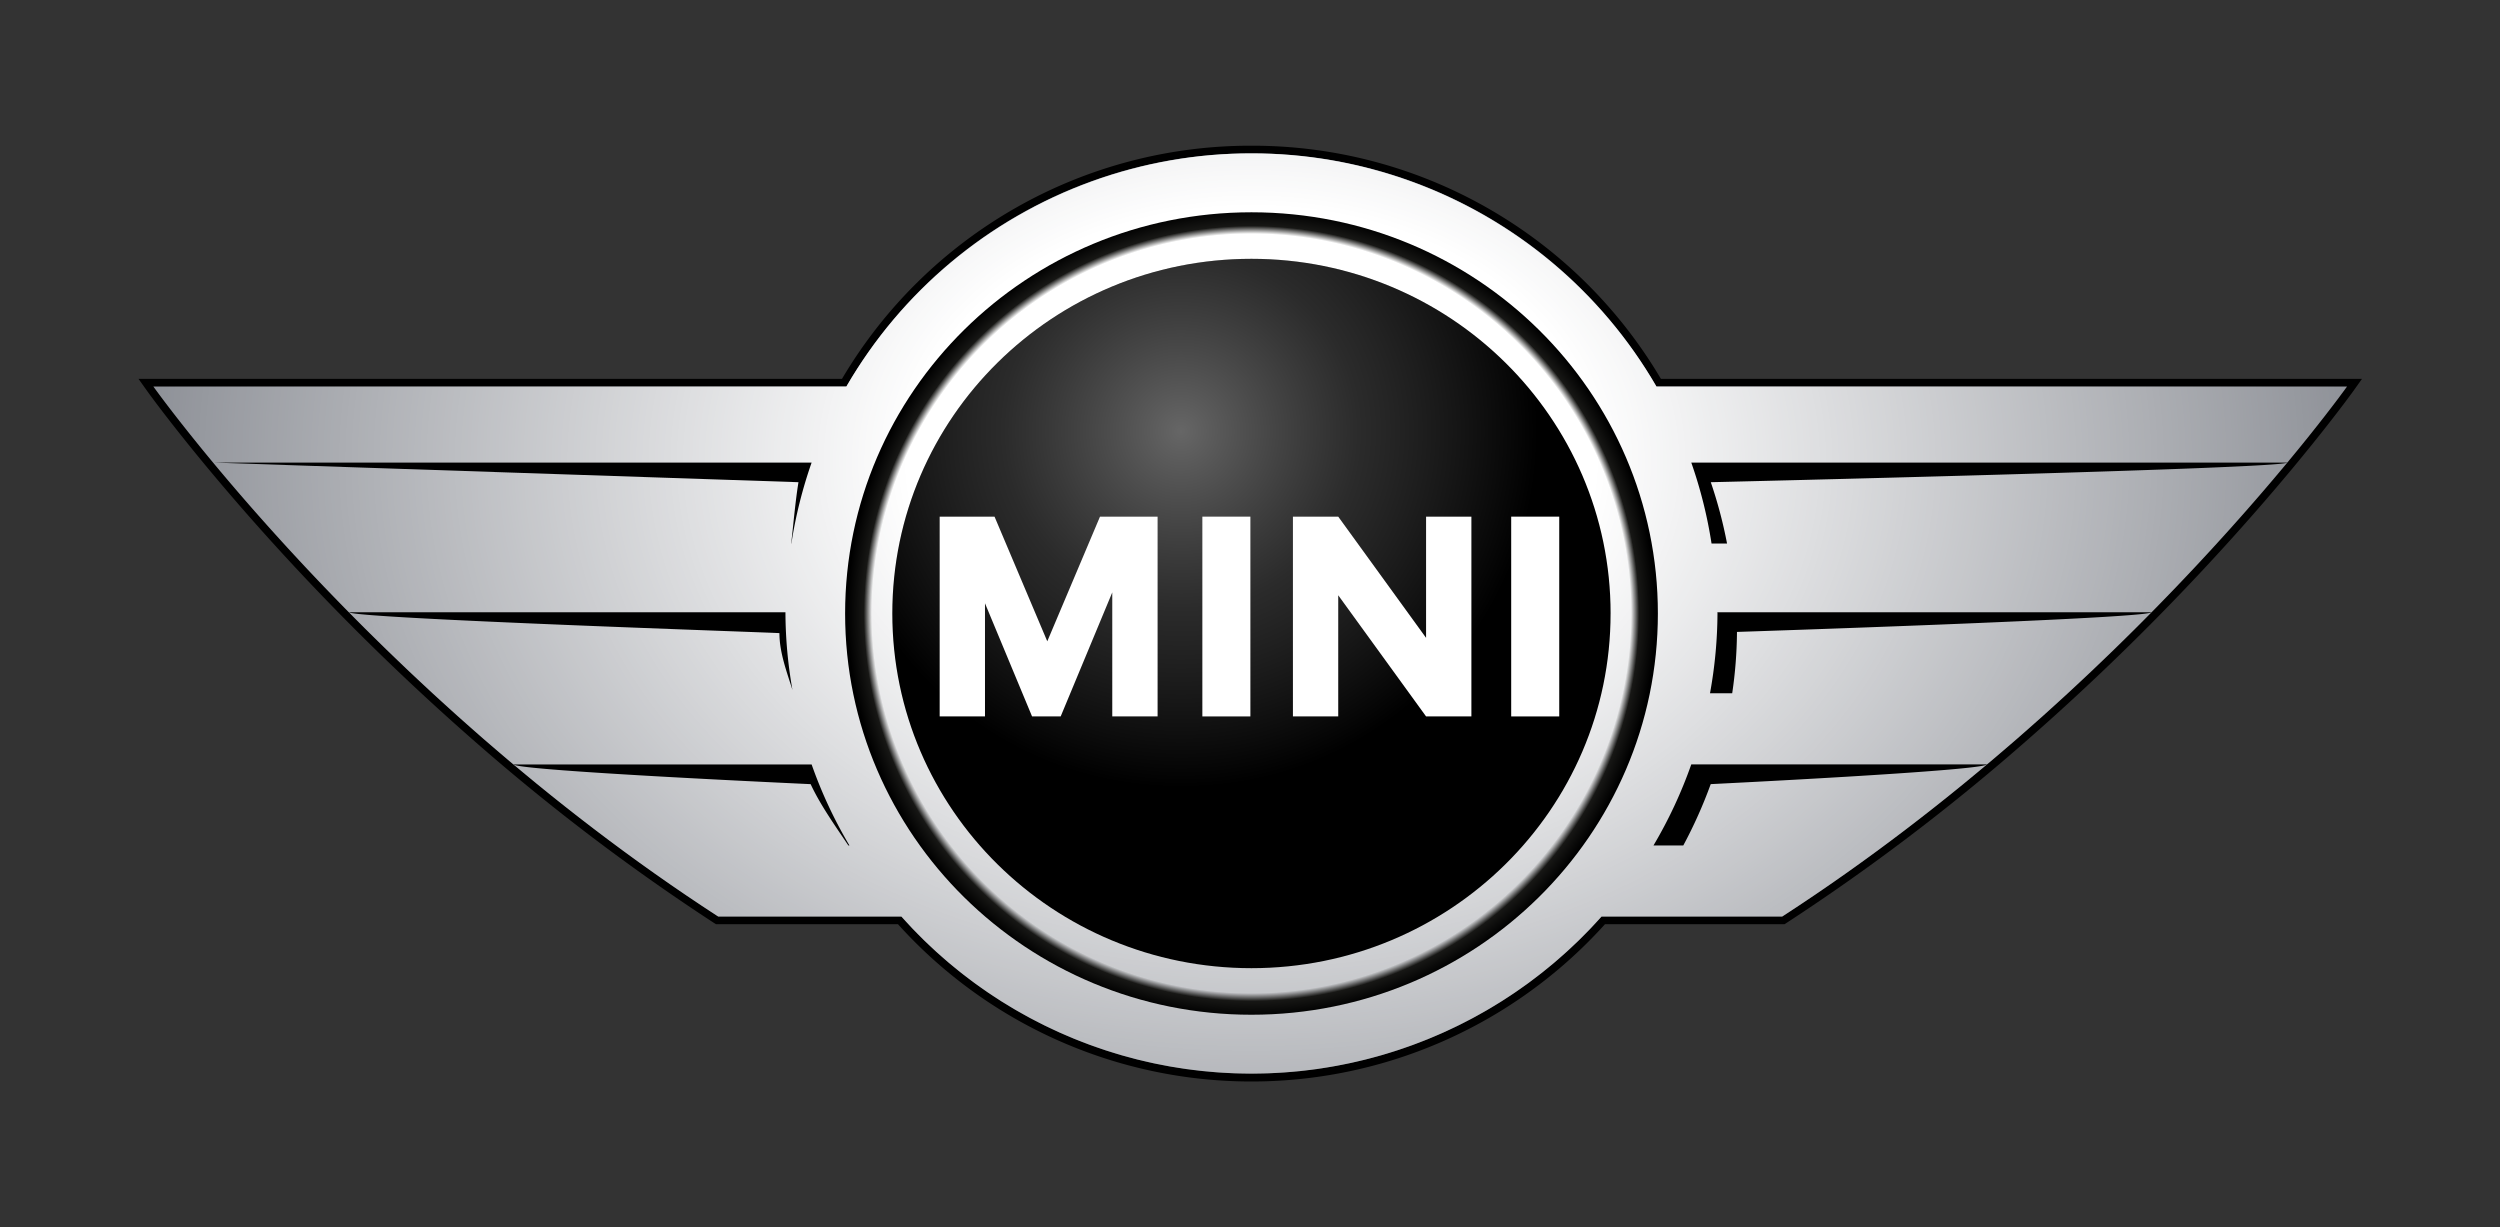
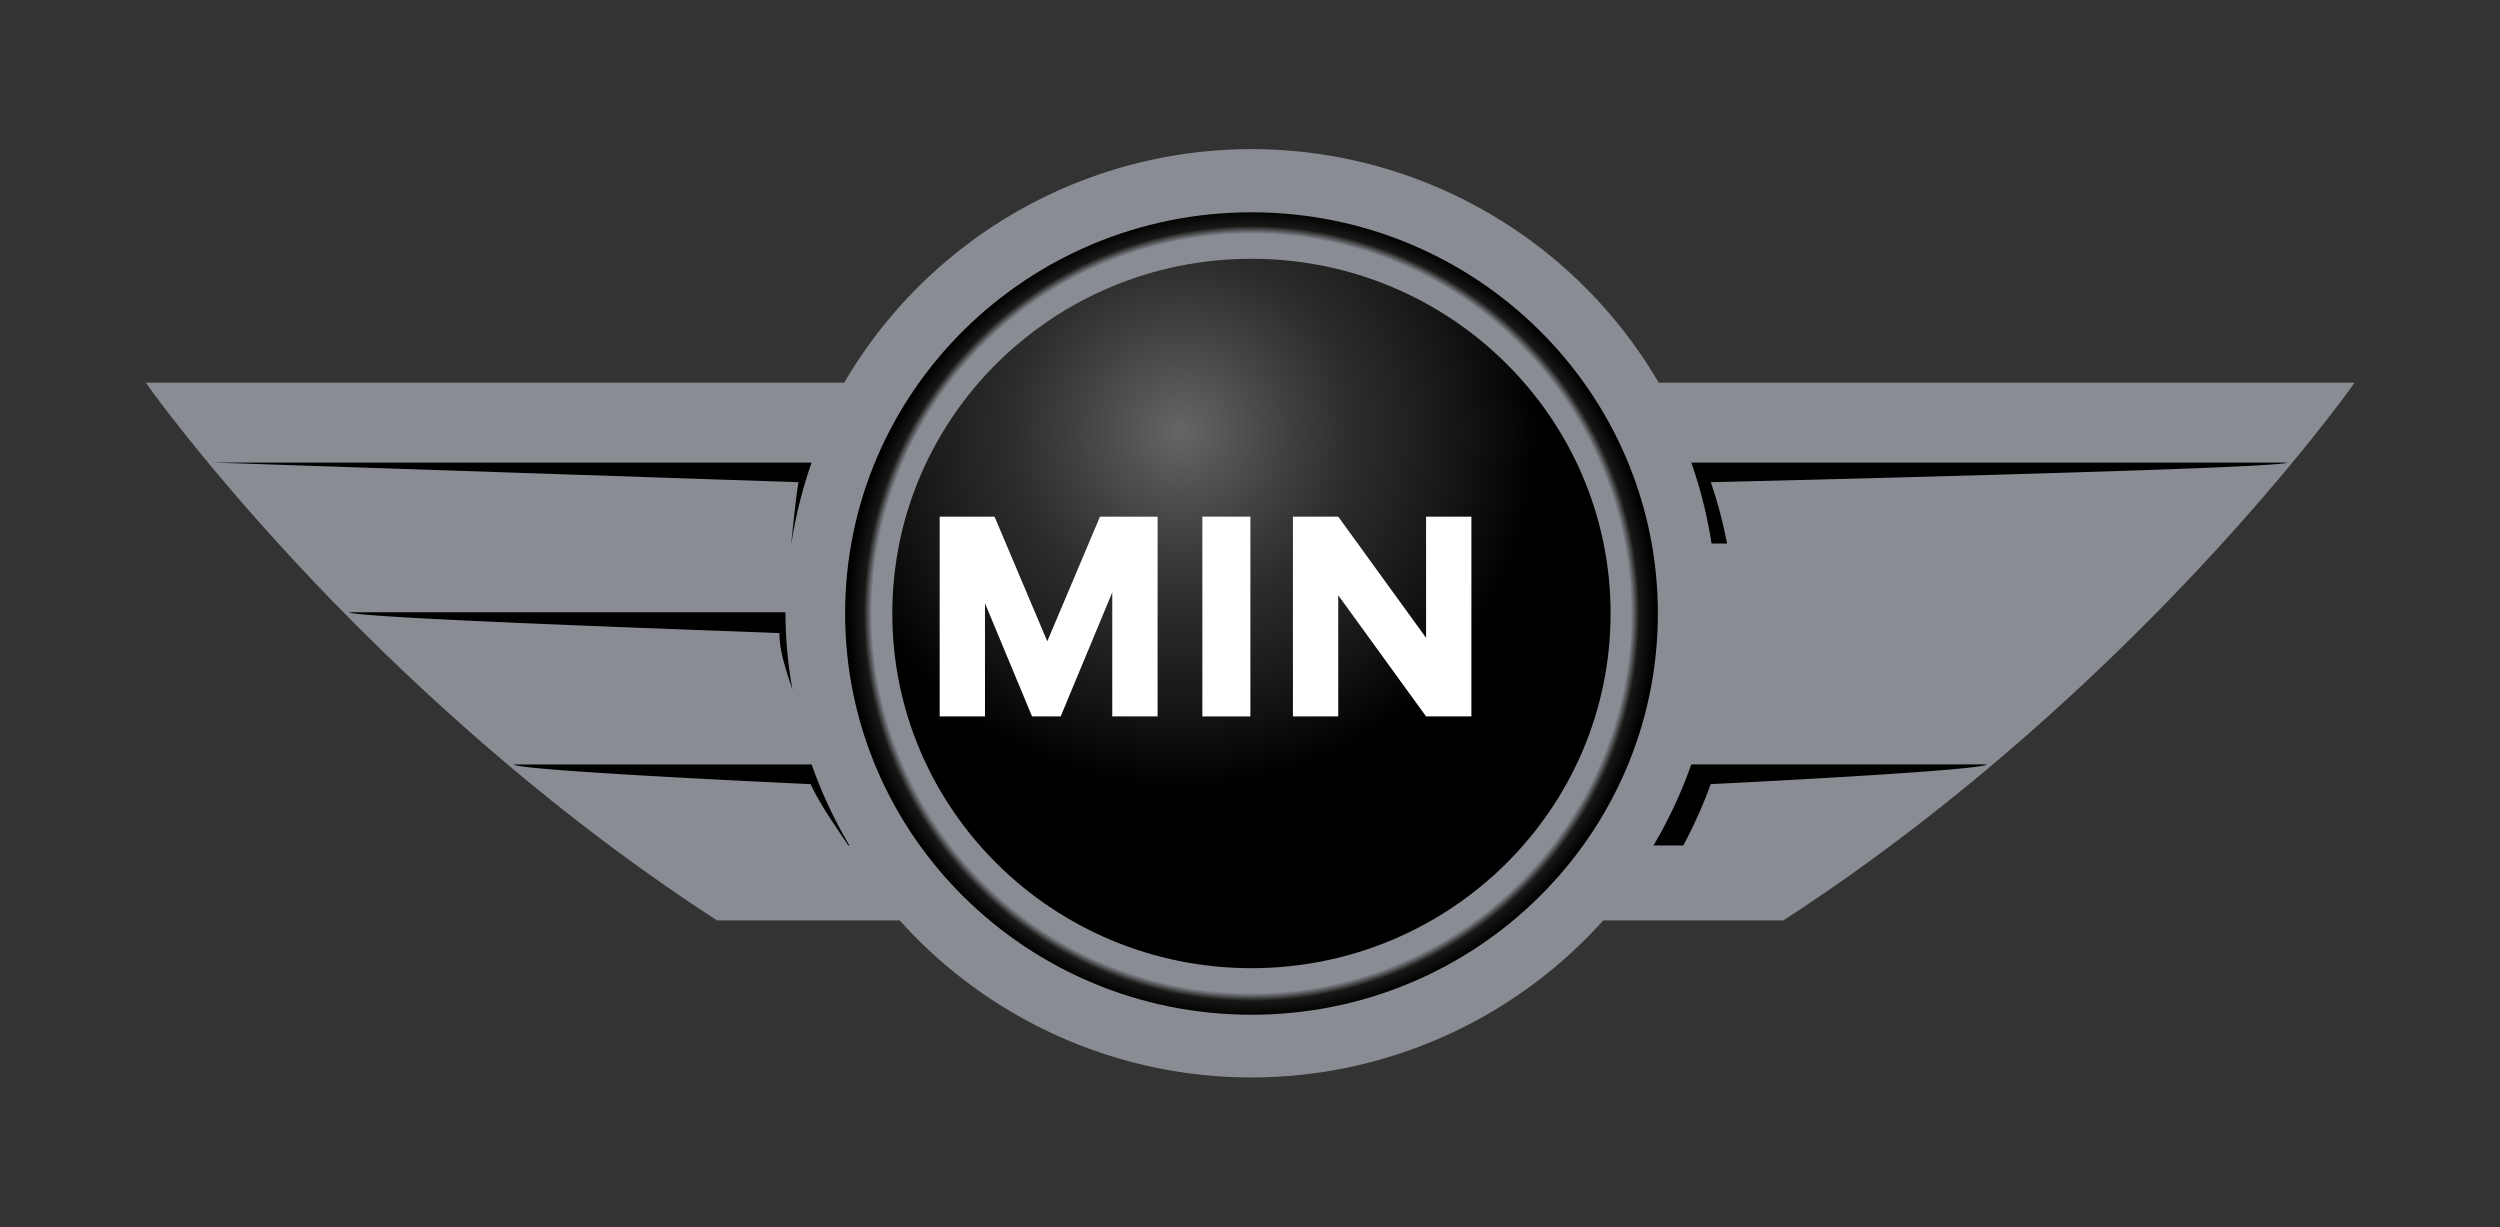
<svg xmlns="http://www.w3.org/2000/svg" viewBox="0 0 1304 640" width="1304px" height="640px">
  <rect x="0" y="0" width="1304" height="640" fill="#333333" stroke="none" />
  <defs>
    <clipPath id="a">
      <path d="M864,201.61a244.32,244.32,0,0,0-422.54,0H80s113,158.7,294.63,276.46h95.54a244.43,244.43,0,0,0,365.18,0h94.25c181.63-117.76,294.63-276.46,294.63-276.46Z" fill="none" />
    </clipPath>
    <radialGradient id="b" cx="652.76" cy="241.28" r="594.09" gradientTransform="translate(0 62) scale(1 0.74)" gradientUnits="userSpaceOnUse">
      <stop offset="0" stop-color="#fff" />
      <stop offset="0.3" stop-color="#fff" />
      <stop offset="1" stop-color="#fff" stop-opacity="0" />
    </radialGradient>
    <clipPath id="c">
      <path d="M840.08,320C840.08,422.15,756.22,505,652.75,505S465.43,422.15,465.43,320,549.3,135,652.75,135s187.34,82.81,187.34,185h0Z" fill="none" />
    </clipPath>
    <radialGradient id="d" cx="616" cy="224.96" r="186.14" gradientUnits="userSpaceOnUse">
      <stop offset="0" stop-color="#fff" stop-opacity="0.4" />
      <stop offset="0.5" stop-color="#d6d6d6" stop-opacity="0.2" />
      <stop offset="1" stop-color="#fff" stop-opacity="0" />
    </radialGradient>
    <radialGradient id="e" cx="652.76" cy="320" r="210.62" gradientUnits="userSpaceOnUse">
      <stop offset="0" stop-opacity="0" />
      <stop offset="0.94" stop-color="#131311" stop-opacity="0" />
      <stop offset="0.96" stop-color="#171715" />
      <stop offset="1" />
    </radialGradient>
  </defs>
  <title>logo_mini_color</title>
  <path d="M652.75,562a246.43,246.43,0,0,1-183.47-81.93H374l-.5-.32c-94-60.94-169.22-133-215.79-182.7-50.47-53.87-79.1-93.88-79.38-94.28l-2.25-3.16H440.34a246.12,246.12,0,0,1,424.85,0h362.94l-2.25,3.16c-.28.4-28.91,40.41-79.38,94.28-46.57,49.71-121.81,121.76-215.8,182.7l-.5.32H836.25A246.52,246.52,0,0,1,652.75,562Z" fill="#898c93" />
-   <path d="M652.75,80A243.36,243.36,0,0,1,864,201.61h360.21s-113,158.7-294.63,276.46H835.36a244.43,244.43,0,0,1-365.18,0H374.63C193,360.31,80,201.61,80,201.61H441.49A243.39,243.39,0,0,1,652.75,80m0-4A247.4,247.4,0,0,0,439.19,197.61H72.24l4.5,6.32c.28.4,29,40.52,79.55,94.48a1273.56,1273.56,0,0,0,93.06,89.8,1103,1103,0,0,0,123.1,93.22l1,.64h94.94a248.21,248.21,0,0,0,368.76,0h93.65l1-.64a1102.69,1102.69,0,0,0,123.11-93.22,1273,1273,0,0,0,93.06-89.8c50.55-54,79.26-94.09,79.55-94.48l4.5-6.32H866.33A247.37,247.37,0,0,0,652.75,76Z" />
  <g clip-path="url(#a)">
-     <ellipse cx="652.76" cy="241.28" rx="674.39" ry="501.09" fill="url(#b)" />
-   </g>
+     </g>
  <path d="M840.08,320C840.08,422.15,756.22,505,652.75,505S465.43,422.15,465.43,320,549.3,135,652.75,135s187.34,82.81,187.34,185h0Z" />
  <g clip-path="url(#c)">
    <path d="M803.33,225c0,102.14-83.86,184.95-187.34,184.95S428.67,327.11,428.67,225,512.54,40,616,40s187.34,82.81,187.34,185h0Z" fill="url(#d)" />
  </g>
  <path d="M652.75,110.73c-117,0-211.94,93.69-211.94,209.28s94.9,209.28,211.94,209.28,212-93.71,212-209.28-94.9-209.28-212-209.28h0Z" fill="url(#e)" />
-   <polygon points="788.24 269.48 788.24 269.48 813.3 269.48 813.3 373.69 788.24 373.69 788.24 269.48" fill="#fff" />
  <polygon points="627.15 269.48 627.15 269.48 652.2 269.48 652.2 373.69 627.15 373.69 627.15 269.48" fill="#fff" />
  <polygon points="674.39 269.48 674.39 373.69 698.02 373.69 698.02 310.49 743.84 373.69 767.48 373.69 767.48 269.48 743.84 269.48 743.84 269.48 743.84 332.7 698.02 269.48 674.39 269.48" fill="#fff" />
  <polygon points="603.8 269.48 573.76 269.48 573.76 269.48 546.26 334.51 518.75 269.48 490.13 269.48 490.13 373.69 513.77 373.69 513.77 314.68 538.24 373.49 538.32 373.69 553.25 373.69 553.33 373.5 580.16 308.99 580.16 373.69 603.8 373.69 603.8 269.48" fill="#fff" />
  <path d="M111.16,241.28H423.34a237,237,0,0,0-10.56,42.24h-.09c1.25-11,2.15-21.86,3.79-32L111.16,241.28h0Z" />
  <path d="M413.35,359.9A235.58,235.58,0,0,1,409.69,320c0-.22,0-.42,0-.65H182c3.3,3.35,224.55,10.67,224.55,10.9,0,10.06,3.75,19.92,6.8,29.64h0Z" />
  <path d="M442.52,441h.55a236.84,236.84,0,0,1-19.72-42.24H267.83c4.07,3.42,155,10.25,155,10.25,5.28,11.28,12.88,21.82,19.68,32Z" />
  <path d="M1193.09,241.28H882.17a236.23,236.23,0,0,1,10.57,42.24h8.09a235.88,235.88,0,0,0-8.48-32s298-7,300.75-10.24h0Z" />
-   <path d="M906,329.61s213-6.91,216.28-10.25H895.79c0,.22.05.42.05.65a238.58,238.58,0,0,1-3.9,41.59h11.58A227.28,227.28,0,0,0,906,330.25c0-.23,0-.43,0-.64h0Z" />
  <path d="M1036.43,398.72H882.17A237.38,237.38,0,0,1,862.45,441H878a241.69,241.69,0,0,0,14.31-32s140-6.83,144.09-10.25Z" />
</svg>